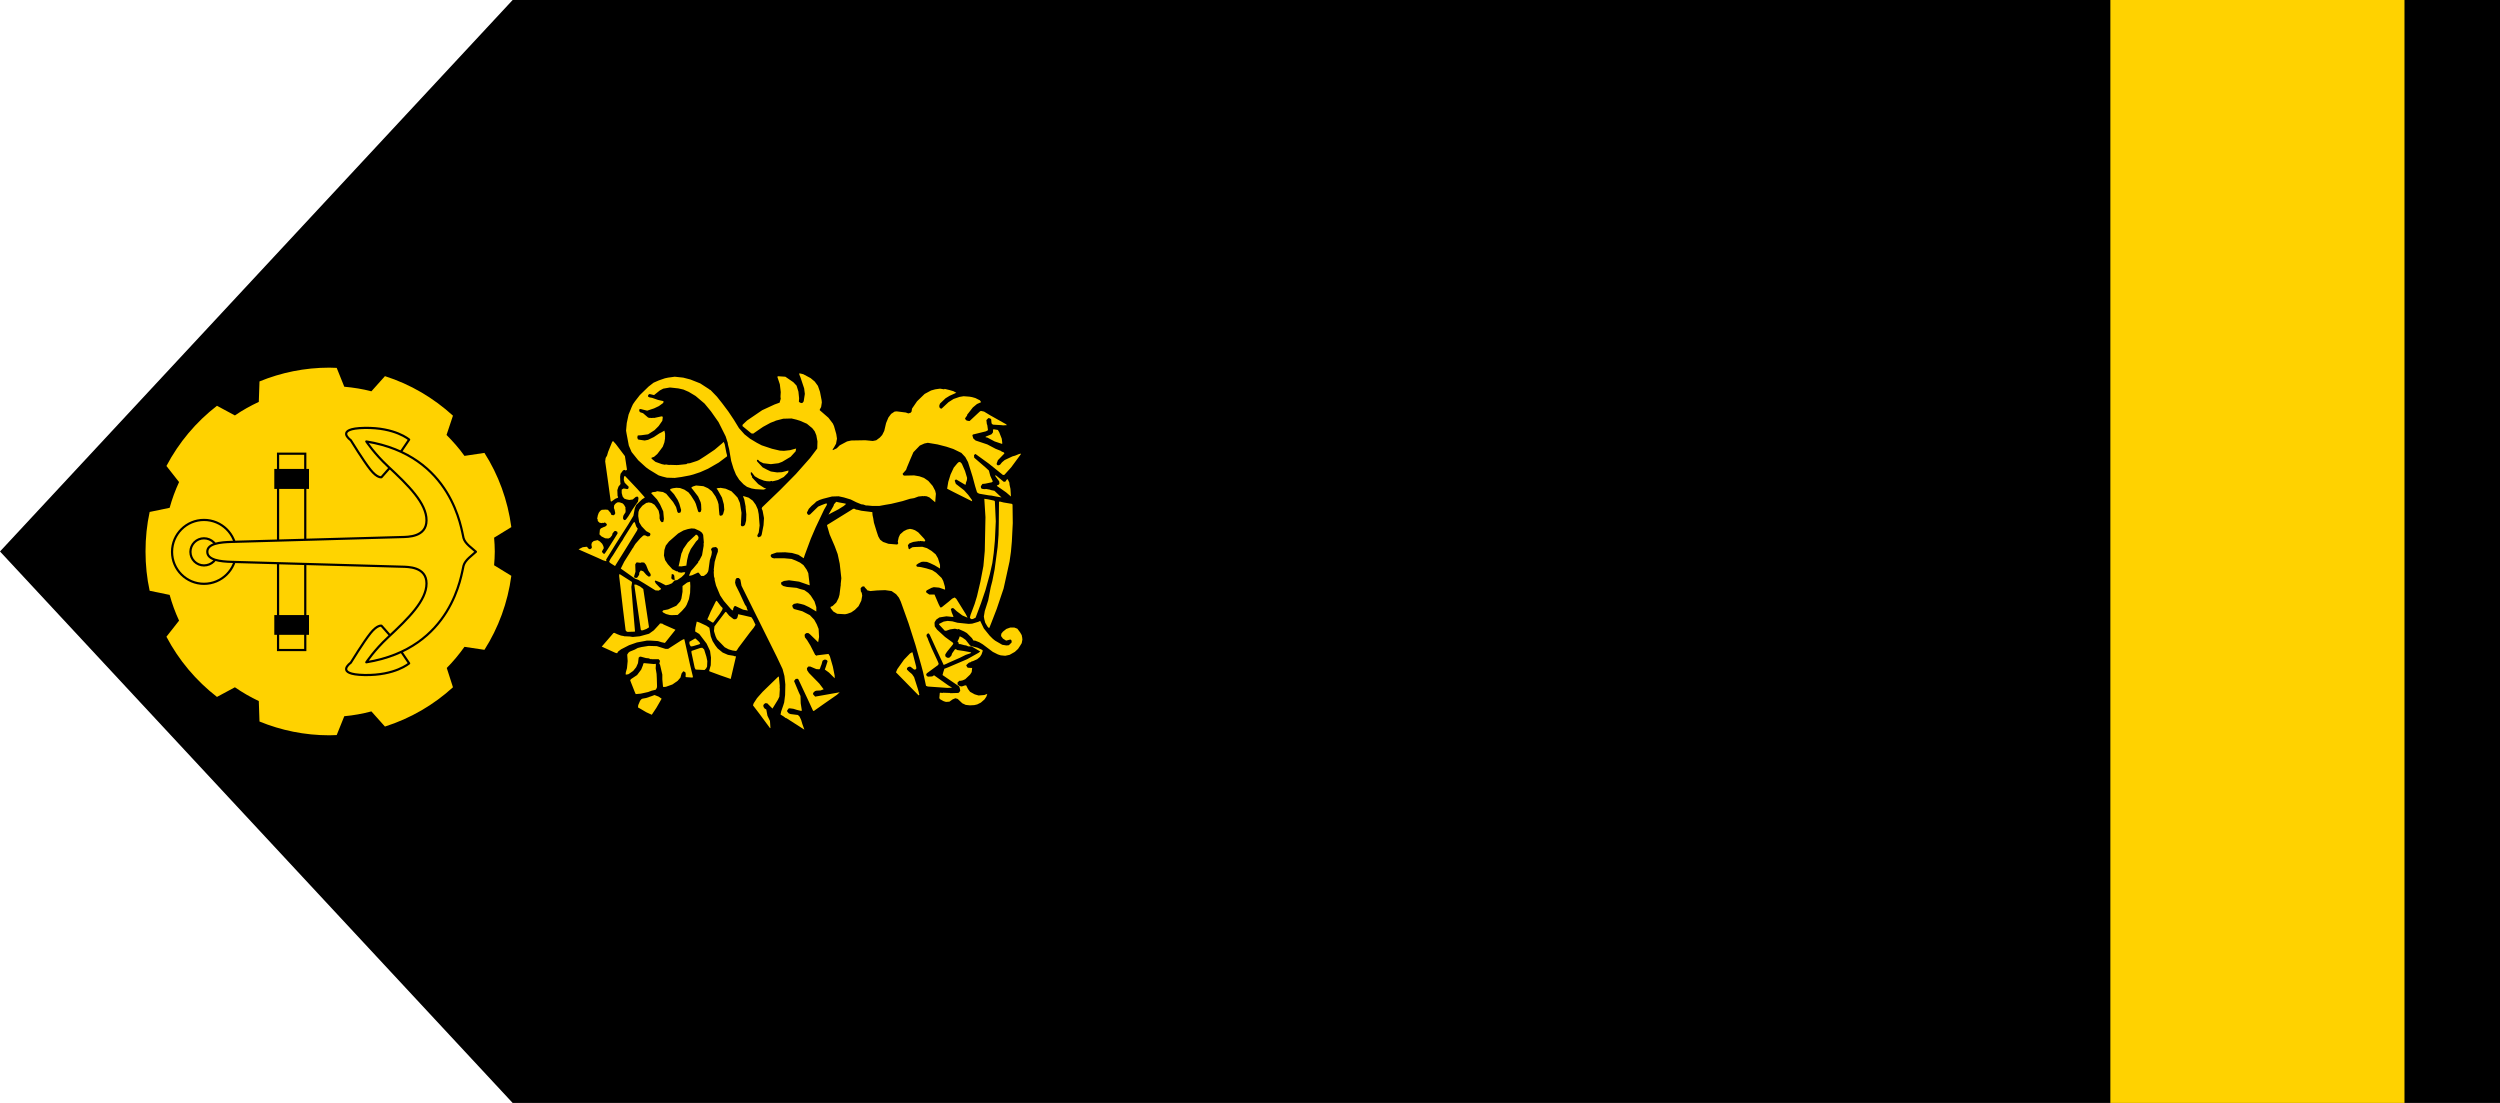
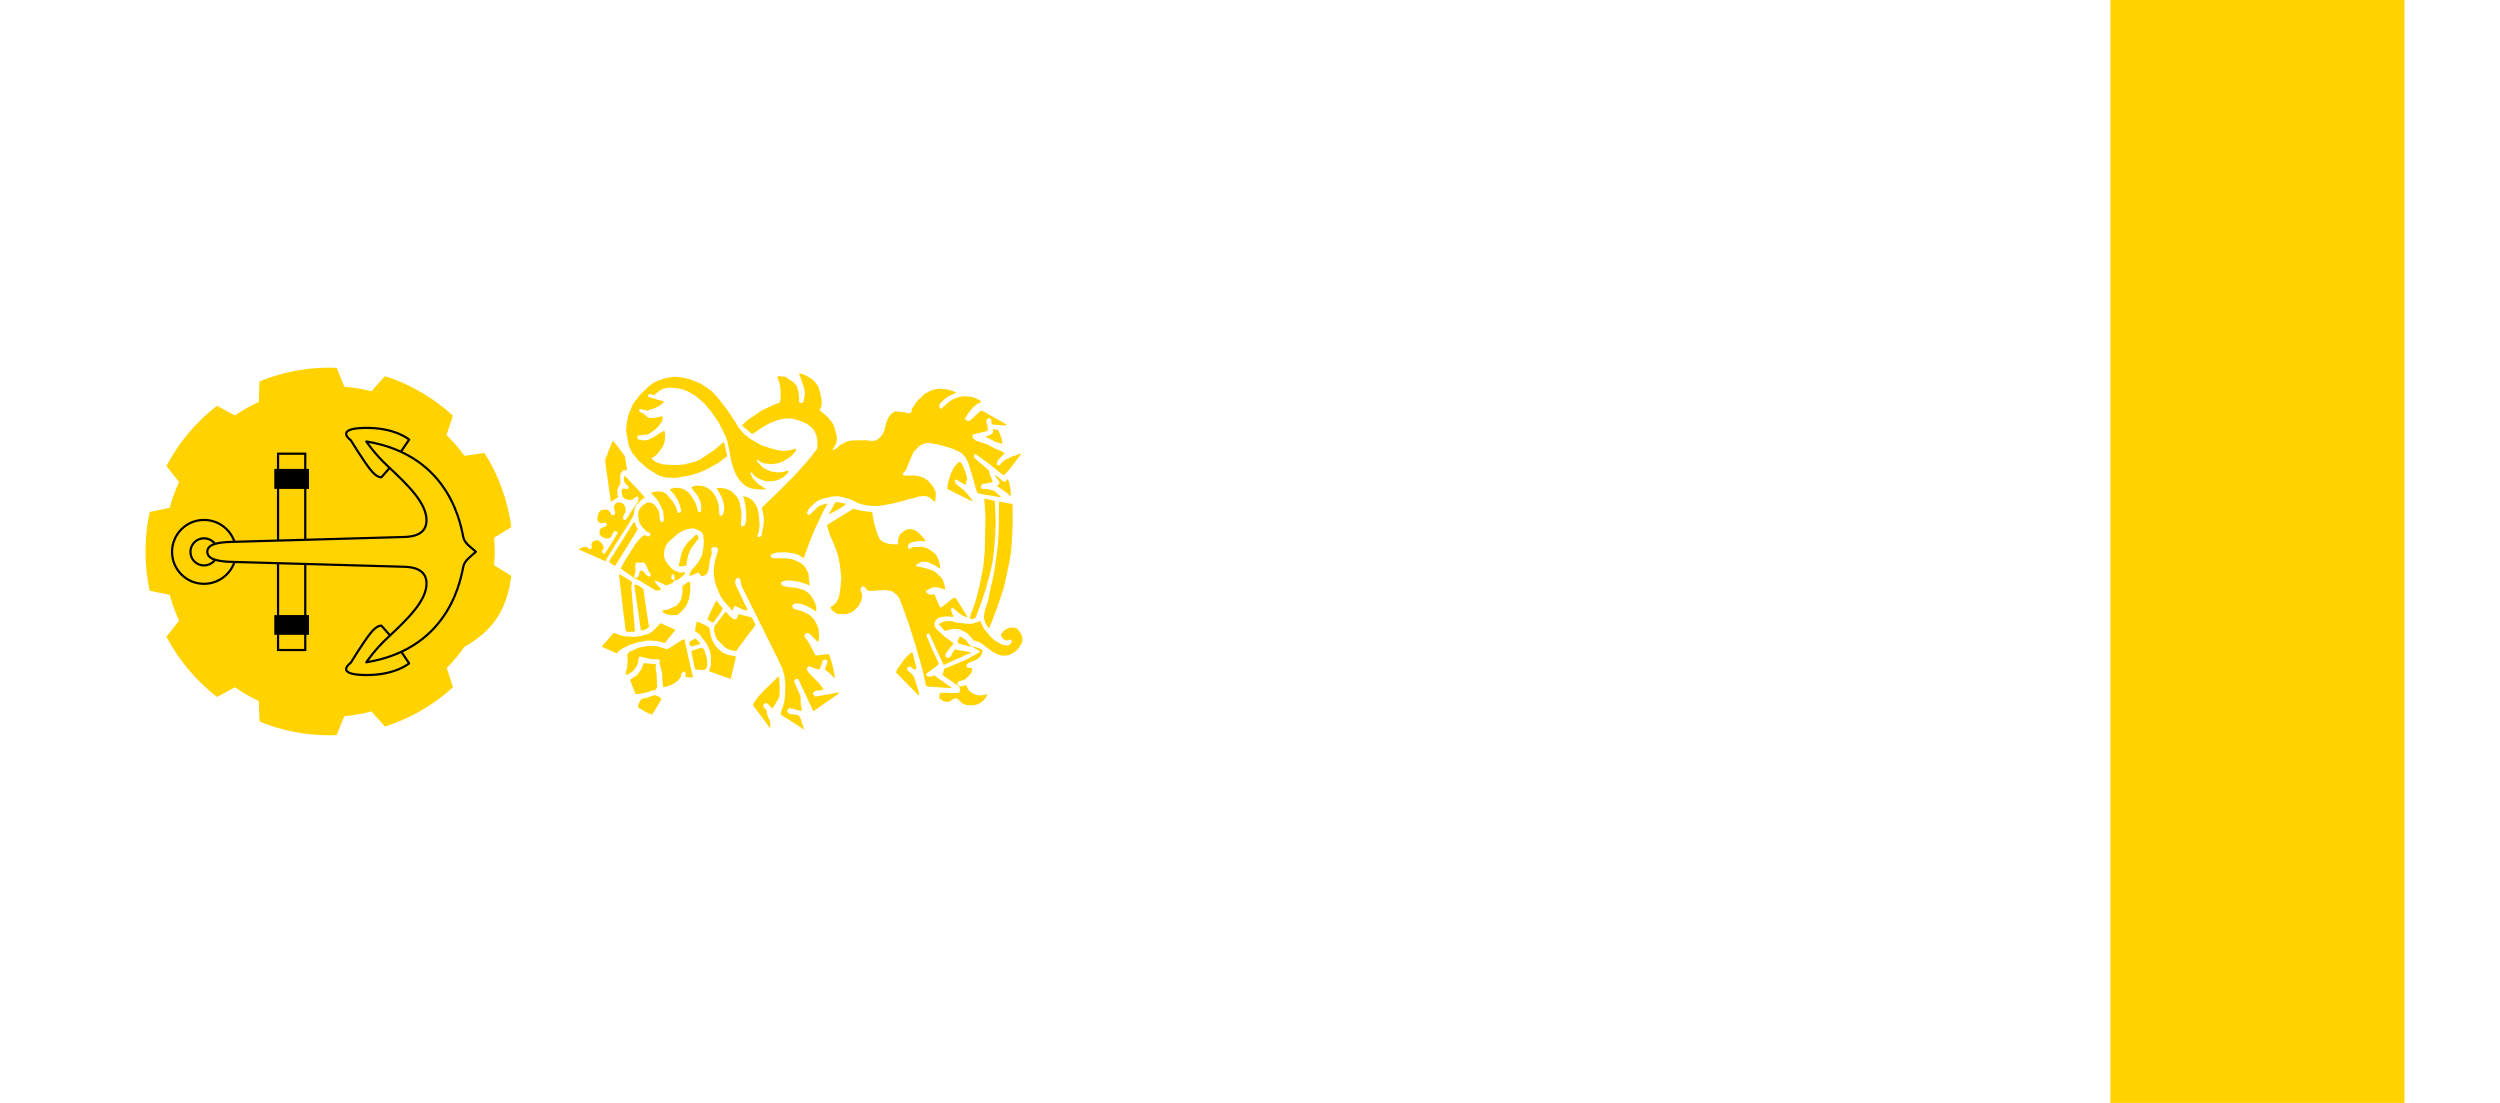
<svg xmlns="http://www.w3.org/2000/svg" xmlns:ns1="http://sodipodi.sourceforge.net/DTD/sodipodi-0.dtd" xmlns:ns2="http://www.inkscape.org/namespaces/inkscape" width="340" height="150" id="svg2" ns1:version="0.32" ns2:version="0.46" version="1.0" ns1:docname="disegno.svg" ns2:output_extension="org.inkscape.output.svg.inkscape">
  <defs id="defs4" />
  <ns1:namedview id="base" pagecolor="#ffffff" bordercolor="#666666" borderopacity="1.0" ns2:pageopacity="0.0" ns2:pageshadow="2" ns2:zoom="1.563638" ns2:cx="246.45707" ns2:cy="49.573201" ns2:document-units="px" ns2:current-layer="layer1" showgrid="false" ns2:showpageshadow="false" ns2:window-width="1440" ns2:window-height="881" ns2:window-x="-4" ns2:window-y="-4" />
  <g ns2:label="Livello 1" ns2:groupmode="layer" id="layer1" transform="translate(207.882,-347.176)">
-     <path style="fill:#000000;fill-opacity:1;stroke:none" d="M 132.118,497.176 L 132.118,347.176 L -138.162,347.176 L -207.882,422.176 L -138.162,497.176 L 132.118,497.176 z" id="polygon3" ns1:nodetypes="cccccc" />
    <rect width="40" height="150" x="79.128" y="347.176" style="fill:#ffd200" id="rect7" />
    <path style="fill:#ffd200;fill-rule:evenodd" d="M -99.172,397.94 L -99.172,398.128 L -99.016,398.502 L -98.517,400 L -98.423,400.75 L -98.579,401.748 L -98.704,401.936 L -98.86,401.998 L -99.079,401.936 L -99.235,401.811 L -99.203,401.343 L -99.297,400.437 L -99.547,399.626 L -99.984,399.158 L -101.076,398.409 L -102.044,398.346 L -102.169,398.409 L -101.825,399.439 L -101.7,400.5 L -101.732,401.03 L -101.732,401.186 L -101.7,401.405 L -101.856,401.936 L -102.543,402.185 L -104.229,402.965 L -106.288,404.37 L -106.882,404.932 L -106.913,405.119 L -105.695,406.118 L -105.446,406.149 L -104.135,405.244 L -103.105,404.682 L -102.325,404.37 L -101.357,404.12 L -100.233,404.089 L -99.578,404.245 L -99.079,404.401 L -98.142,404.807 L -97.393,405.431 L -97.081,405.837 L -96.863,406.368 L -96.706,407.21 L -96.738,408.178 L -97.705,409.458 L -99.64,411.642 L -101.763,413.796 L -104.229,416.168 L -104.291,416.355 L -104.166,416.636 L -103.979,417.635 L -104.041,418.603 L -104.291,419.882 L -104.385,420.101 L -104.728,420.257 L -104.884,420.101 L -104.884,419.976 L -104.697,419.601 L -104.572,418.634 L -104.697,417.104 L -104.822,416.449 L -105.102,415.825 L -105.508,415.263 L -106.07,414.857 L -106.788,414.639 L -106.819,414.701 L -106.663,415.107 L -106.476,416.074 L -106.476,416.23 L -106.382,417.136 L -106.413,417.978 L -106.569,418.571 L -106.757,418.727 L -106.975,418.759 L -107.1,418.665 L -107.131,418.447 L -107.1,418.353 L -107.1,418.103 L -107.038,416.917 L -107.256,415.575 L -107.568,414.857 L -107.943,414.451 L -108.411,413.983 L -109.191,413.64 L -109.909,413.515 L -110.003,413.546 L -110.221,413.546 L -110.408,413.609 L -110.408,413.671 L -110.284,413.796 L -109.691,414.857 L -109.441,415.762 L -109.379,416.511 L -109.534,417.073 L -109.659,417.26 L -109.909,417.323 L -110.034,417.229 L -110.096,416.605 L -110.159,415.762 L -110.284,415.325 L -110.565,414.701 L -111.064,413.983 L -111.594,413.577 L -112.219,413.297 L -113.218,413.203 L -113.623,413.328 L -113.842,413.453 L -113.842,413.546 L -113.654,413.765 L -112.937,414.701 L -112.593,415.481 L -112.531,415.794 L -112.5,416.511 L -112.593,416.792 L -112.812,416.855 L -112.937,416.73 L -113.249,415.7 L -113.405,415.357 L -113.904,414.576 L -114.247,414.139 L -114.809,413.765 L -115.402,413.546 L -115.902,413.515 L -116.37,413.577 L -116.682,413.671 L -116.744,413.765 L -116.744,413.827 L -116.62,413.952 L -116.214,414.389 L -115.714,415.169 L -115.496,415.669 L -115.246,416.543 L -115.309,416.823 L -115.371,416.886 L -115.59,416.948 L -115.746,416.823 L -115.933,416.137 L -116.339,415.45 L -117.275,414.327 L -117.743,414.077 L -117.837,414.077 L -118.492,413.983 L -118.773,414.077 L -118.867,414.077 L -119.117,414.108 L -119.335,414.233 L -118.524,415.107 L -118.118,415.762 L -117.681,416.73 L -117.587,417.76 L -117.681,418.166 L -117.899,418.197 L -118.086,417.978 L -118.18,417.697 L -118.18,417.229 L -118.305,416.636 L -118.524,416.293 L -118.867,415.825 L -119.273,415.575 L -119.616,415.513 L -119.71,415.513 L -119.803,415.544 L -119.99,415.575 L -120.521,415.95 L -120.927,416.449 L -121.052,416.792 L -121.083,417.354 L -120.958,418.197 L -120.615,418.759 L -119.99,419.414 L -119.46,419.695 L -119.429,419.913 L -119.553,420.101 L -119.834,420.132 L -120.084,420.007 L -120.209,419.976 L -120.396,420.007 L -120.802,420.382 L -121.457,421.131 L -121.676,421.474 L -121.77,421.661 L -121.832,421.724 L -122.3,422.473 L -122.987,423.565 L -123.455,424.502 L -122.924,424.876 L -121.52,425.875 L -121.083,426.031 L -120.303,426.499 L -118.742,427.467 L -118.305,427.498 L -117.993,427.311 L -117.993,427.217 L -118.149,427.092 L -118.711,426.499 L -118.836,426.218 L -118.742,426.125 L -118.118,426.374 L -117.337,426.78 L -116.932,426.686 L -116.495,426.499 L -116.151,426.125 L -115.777,426.062 L -115.184,425.656 L -114.778,425.251 L -114.684,425.001 L -114.903,425.001 L -115.09,425.032 L -115.215,425.063 L -115.621,425.001 L -115.714,424.876 L -115.871,424.876 L -116.432,424.595 L -117.057,423.909 L -117.431,423.347 L -117.587,422.723 L -117.525,421.973 L -117.337,421.38 L -116.9,420.819 L -115.652,419.726 L -114.934,419.32 L -114.341,419.133 L -113.842,419.04 L -113.405,419.071 L -112.718,419.383 L -112.406,419.633 L -112.25,419.913 L -112.156,420.975 L -112.187,421.037 L -112.187,421.412 L -112.406,422.691 L -112.781,423.409 L -112.905,423.534 L -112.937,423.69 L -113.592,424.47 L -113.904,424.814 L -114.185,425.469 L -113.998,425.469 L -113.748,425.407 L -112.937,425.032 L -112.812,425.126 L -112.531,425.5 L -112.156,425.5 L -111.782,425.219 L -111.594,424.939 L -111.532,424.72 L -111.345,423.347 L -111.126,422.66 L -111.064,422.254 L -111.095,422.13 L -111.189,421.849 L -110.97,421.63 L -110.502,421.568 L -110.252,421.817 L -110.252,422.192 L -110.284,422.286 L -110.44,422.723 L -110.689,423.596 L -110.814,424.658 L -110.783,424.783 L -110.814,424.97 L -110.783,425.563 L -110.689,425.875 L -110.689,426.062 L -110.502,426.811 L -109.94,428.153 L -109.441,428.902 L -108.442,430.057 L -108.192,430.213 L -108.161,429.932 L -108.036,429.651 L -107.88,429.589 L -106.819,430.089 L -106.164,430.213 L -106.288,429.995 L -106.351,429.714 L -106.569,429.402 L -107.319,427.779 L -107.818,426.78 L -107.912,426.405 L -107.849,426 L -107.693,425.781 L -107.412,425.781 L -107.194,426 L -107.038,426.843 L -102.231,436.518 L -101.451,438.172 L -101.201,439.109 L -101.076,440.263 L -101.107,441.699 L -101.232,442.698 L -101.357,443.104 L -101.638,443.915 L -101.732,444.352 L -101.326,444.602 L -101.045,444.82 L -100.92,444.852 L -98.486,446.412 L -98.766,445.632 L -98.923,445.101 L -99.141,444.633 L -99.36,444.415 L -100.358,444.29 L -100.608,444.196 L -100.826,443.946 L -100.826,443.79 L -100.608,443.509 L -100.452,443.509 L -99.984,443.572 L -99.484,443.728 L -98.954,443.853 L -98.829,443.822 L -98.985,442.823 L -99.016,441.824 L -99.235,441.356 L -99.89,439.795 L -99.672,439.514 L -99.422,439.483 L -99.297,439.577 L -98.08,442.167 L -97.3,443.853 L -97.175,443.853 L -95.895,442.948 L -94.053,441.668 L -93.679,441.325 L -97.019,441.918 L -97.3,441.606 L -97.3,441.418 L -97.05,441.169 L -96.863,441.106 L -96.27,441.075 L -95.864,440.919 L -96.457,440.139 L -97.861,438.703 L -98.111,438.328 L -98.142,438.047 L -97.955,437.829 L -97.861,437.829 L -97.674,437.829 L -96.863,438.172 L -96.457,438.203 L -96.363,438.11 L -96.27,437.829 L -96.145,437.517 L -96.02,437.049 L -95.801,436.893 L -95.552,436.893 L -95.396,436.986 L -95.333,437.111 L -95.552,437.798 L -95.708,438.235 L -95.146,438.641 L -94.366,439.421 L -94.366,439.077 L -94.615,437.829 L -95.021,436.424 L -95.208,436.112 L -96.738,436.3 L -96.8,436.362 L -97.019,436.237 L -97.674,434.957 L -98.111,434.24 L -98.423,433.834 L -98.423,433.74 L -98.454,433.615 L -98.423,433.428 L -98.205,433.272 L -97.955,433.272 L -97.737,433.428 L -96.613,434.521 L -96.488,433.803 L -96.55,432.71 L -96.8,432.086 L -97.143,431.462 L -97.737,430.838 L -98.766,430.307 L -99.921,429.995 L -100.077,429.776 L -100.14,429.527 L -99.921,429.308 L -99.453,429.215 L -98.985,429.308 L -98.517,429.433 L -97.861,429.745 L -96.863,430.338 L -96.863,429.745 L -97.112,428.965 L -97.612,428.185 L -97.955,427.81 L -98.486,427.436 L -99.079,427.279 L -99.547,427.123 L -100.858,426.999 L -101.357,426.874 L -101.607,426.686 L -101.669,426.437 L -101.576,426.343 L -101.263,426.187 L -100.577,426.093 L -99.203,426.281 L -97.768,426.78 L -97.768,426.686 L -97.893,425.656 L -97.955,425.126 L -98.173,424.658 L -98.61,424.033 L -99.079,423.69 L -99.672,423.409 L -100.233,423.191 L -101.263,423.097 L -102.512,423.097 L -102.574,423.128 L -102.886,423.035 L -103.042,422.879 L -103.074,422.691 L -102.98,422.566 L -102.262,422.317 L -101.107,422.286 L -100.171,422.379 L -99.297,422.629 L -98.579,423.097 L -98.423,422.629 L -97.612,420.444 L -96.956,418.915 L -95.801,416.48 L -95.458,415.887 L -95.396,415.669 L -95.614,415.669 L -96.113,415.856 L -96.613,416.074 L -97.737,417.167 L -97.955,417.198 L -98.08,417.073 L -98.142,416.886 L -97.893,416.387 L -97.518,415.981 L -97.112,415.637 L -96.863,415.388 L -96.426,415.169 L -95.957,415.013 L -94.74,414.701 L -93.835,414.67 L -93.117,414.826 L -92.181,415.107 L -91.432,415.481 L -90.745,415.762 L -90.464,415.794 L -90.121,415.918 L -89.934,415.918 L -89.278,415.981 L -88.279,415.981 L -87.437,415.825 L -86.688,415.7 L -85.127,415.325 L -84.128,415.013 L -83.566,414.92 L -82.973,414.701 L -82.349,414.639 L -82.287,414.67 L -82.193,414.639 L -81.85,414.67 L -81.475,414.826 L -80.695,415.481 L -80.601,414.327 L -80.695,413.921 L -81.038,413.265 L -81.631,412.579 L -82.224,412.173 L -82.848,411.954 L -83.566,411.83 L -84.94,411.861 L -85.065,411.767 L -85.127,411.611 L -84.659,411.081 L -84.534,410.737 L -84.066,409.614 L -83.66,408.677 L -82.786,407.772 L -82.162,407.491 L -81.694,407.398 L -80.383,407.616 L -79.166,407.928 L -78.229,408.24 L -77.137,408.771 L -76.606,409.333 L -76.232,410.019 L -75.607,412.017 L -75.264,413.297 L -75.014,414.108 L -74.89,414.233 L -74.671,414.327 L -73.391,414.545 L -73.048,414.576 L -72.424,414.701 L -71.675,414.826 L -72.049,414.483 L -72.642,413.921 L -73.11,413.827 L -73.267,413.765 L -73.797,413.671 L -73.922,413.702 L -74.265,413.671 L -74.453,413.577 L -74.484,413.39 L -74.484,413.297 L -74.265,412.984 L -74.172,412.984 L -73.891,412.953 L -72.986,412.766 L -72.861,412.641 L -73.204,411.892 L -73.391,411.174 L -73.828,410.768 L -75.389,409.426 L -75.42,409.083 L -75.264,408.927 L -75.202,408.927 L -73.391,410.238 L -71.487,411.767 L -71.331,411.767 L -71.269,411.736 L -70.364,410.737 L -69.053,408.958 L -69.053,408.864 L -69.303,408.927 L -69.833,409.145 L -70.177,409.239 L -71.238,409.738 L -71.612,410.051 L -71.862,410.363 L -72.049,410.456 L -72.205,410.456 L -72.33,410.331 L -72.33,410.207 L -72.174,409.77 L -71.3,408.864 L -71.3,408.771 L -71.456,408.646 L -71.644,408.615 L -71.706,408.521 L -72.486,408.209 L -73.61,407.616 L -75.202,407.085 L -75.514,406.805 L -75.639,406.399 L -75.576,406.274 L -73.797,405.837 L -73.516,405.681 L -73.61,404.994 L -73.672,404.838 L -73.735,404.308 L -73.454,404.027 L -73.204,404.089 L -73.079,404.214 L -73.048,404.62 L -72.986,404.838 L -72.798,404.932 L -71.706,404.994 L -71.456,405.025 L -70.926,404.994 L -71.113,404.838 L -71.394,404.682 L -73.173,403.683 L -74.047,403.153 L -74.484,403.059 L -74.64,403.153 L -76.013,404.432 L -76.107,404.432 L -76.419,404.37 L -76.637,404.152 L -76.606,404.027 L -76.356,403.683 L -76.356,403.59 L -75.576,402.591 L -75.014,402.123 L -74.453,401.873 L -74.609,401.623 L -75.233,401.311 L -75.67,401.186 L -76.013,401.124 L -76.825,401.062 L -77.387,401.155 L -78.198,401.436 L -78.885,401.873 L -79.821,402.747 L -79.946,402.747 L -80.133,402.56 L -80.133,402.31 L -80.039,402.06 L -79.29,401.343 L -78.729,400.999 L -77.823,400.593 L -78.229,400.375 L -78.76,400.219 L -79.415,400.063 L -79.478,400.125 L -80.039,400.032 L -80.695,400.125 L -81.257,400.281 L -82.131,400.75 L -83.161,401.748 L -83.847,402.747 L -83.91,403.153 L -84.035,403.309 L -84.347,403.403 L -84.69,403.278 L -85.938,403.122 L -86.219,403.153 L -86.688,403.465 L -87.062,403.964 L -87.374,404.713 L -87.624,405.775 L -87.905,406.336 L -88.217,406.68 L -88.716,407.054 L -89.185,407.148 L -90.152,407.054 L -90.464,407.054 L -92.118,407.085 L -92.68,407.21 L -93.679,407.741 L -94.085,408.147 L -94.615,408.396 L -94.646,408.303 L -94.459,408.022 L -94.178,407.522 L -94.053,406.836 L -94.147,406.212 L -94.459,405.119 L -94.615,404.776 L -95.208,403.996 L -96.394,402.965 L -96.394,402.872 L -96.207,402.529 L -96.113,401.904 L -96.145,401.592 L -96.363,400.469 L -96.644,399.657 L -97.081,399.064 L -97.643,398.596 L -98.642,398.065 L -99.172,397.94 z M -116.12,398.409 L -116.557,398.471 L -117.025,398.533 L -117.462,398.627 L -118.274,398.908 L -118.992,399.22 L -119.678,399.751 L -120.864,400.906 L -121.52,401.748 L -121.801,402.154 L -121.988,402.56 L -122.394,403.559 L -122.643,404.713 L -122.737,405.743 L -122.675,406.118 L -122.363,407.772 L -121.988,408.646 L -121.083,409.77 L -120.022,410.737 L -119.585,411.049 L -118.305,411.83 L -117.806,411.986 L -117.181,412.142 L -116.12,412.173 L -115.215,412.048 L -114.06,411.83 L -113.592,411.705 L -112.656,411.393 L -111.594,410.924 L -110.128,410.082 L -109.004,409.239 L -109.004,409.083 L -109.098,408.74 L -109.316,407.616 L -109.441,407.304 L -109.503,407.304 L -109.659,407.46 L -110.689,408.334 L -111.938,409.177 L -112.812,409.738 L -113.093,409.863 L -114.06,410.175 L -114.404,410.207 L -114.528,410.3 L -115.746,410.425 L -115.777,410.394 L -115.808,410.425 L -116.838,410.394 L -116.869,410.425 L -116.932,410.394 L -117.025,410.394 L -117.369,410.331 L -117.4,410.394 L -117.868,410.3 L -118.742,409.988 L -119.273,409.551 L -119.273,409.426 L -118.929,409.302 L -118.492,408.927 L -118.086,408.396 L -117.743,407.928 L -117.525,407.335 L -117.431,406.773 L -117.462,406.742 L -117.431,406.68 L -117.431,406.149 L -117.525,405.743 L -117.899,405.962 L -118.211,406.118 L -118.96,406.617 L -119.741,406.992 L -120.209,407.085 L -121.052,406.961 L -121.145,406.898 L -121.208,406.649 L -121.145,406.399 L -120.677,406.368 L -119.741,406.243 L -118.867,405.681 L -118.305,405.119 L -117.806,404.401 L -117.743,403.933 L -117.806,403.808 L -117.93,403.808 L -118.086,403.839 L -118.96,404.027 L -118.992,403.996 L -119.273,404.027 L -119.429,403.996 L -119.46,404.027 L -119.741,403.964 L -120.427,403.371 L -120.802,403.246 L -120.927,403.122 L -120.958,402.903 L -120.864,402.809 L -120.708,402.809 L -120.615,402.841 L -119.866,403.028 L -118.929,402.716 L -118.274,402.404 L -117.712,401.998 L -117.618,401.811 L -117.712,401.717 L -118.399,401.561 L -119.21,401.28 L -119.553,401.218 L -119.741,401.124 L -119.741,400.937 L -119.616,400.781 L -119.46,400.781 L -118.929,400.906 L -118.149,400.281 L -117.681,400.032 L -116.776,399.876 L -116.464,399.907 L -115.621,400 L -114.934,400.156 L -114.216,400.469 L -113.28,401.03 L -112.063,402.06 L -111.189,403.122 L -110.159,404.589 L -109.191,406.524 L -108.91,407.398 L -108.879,407.647 L -108.723,408.24 L -108.442,409.863 L -108.13,410.893 L -107.787,411.736 L -107.35,412.423 L -106.757,413.047 L -106.288,413.39 L -105.664,413.609 L -105.134,413.702 L -104.041,413.765 L -103.667,413.64 L -103.979,413.515 L -104.759,413.016 L -105.602,412.111 L -105.602,411.986 L -105.758,411.705 L -105.789,411.455 L -105.664,411.393 L -105.227,411.954 L -104.634,412.298 L -103.979,412.548 L -103.479,412.641 L -103.448,412.579 L -103.386,412.641 L -103.23,412.641 L -102.886,412.579 L -102.886,412.641 L -102.574,412.579 L -102.075,412.454 L -101.295,412.048 L -100.702,411.455 L -100.639,411.174 L -100.67,411.174 L -101.544,411.393 L -102.2,411.424 L -103.042,411.299 L -103.573,411.049 L -104.166,410.737 L -104.915,409.926 L -104.946,409.77 L -104.884,409.707 L -104.79,409.707 L -104.572,409.926 L -104.072,410.175 L -103.042,410.3 L -102.012,410.175 L -101.513,409.988 L -100.358,409.302 L -99.672,408.552 L -99.609,408.178 L -99.859,408.24 L -100.421,408.396 L -101.263,408.49 L -101.825,408.459 L -102.886,408.209 L -104.291,407.741 L -104.946,407.398 L -105.883,406.836 L -106.632,406.243 L -107.381,405.4 L -108.068,404.276 L -108.817,403.153 L -109.659,402.029 L -110.377,401.124 L -111.251,400.219 L -111.407,400.156 L -111.407,400.125 L -112.656,399.314 L -113.998,398.783 L -114.965,398.533 L -116.12,398.409 z M -72.736,405.556 L -72.83,405.618 L -72.861,405.65 L -72.83,405.681 L -72.83,405.837 L -72.861,406.024 L -73.048,406.243 L -73.828,406.555 L -73.828,406.649 L -73.61,406.68 L -72.611,407.21 L -71.581,407.554 L -71.581,407.335 L -71.644,406.836 L -71.987,405.962 L -72.174,405.65 L -72.736,405.556 z M -124.516,407.148 L -124.641,407.304 L -125.172,408.615 L -125.328,409.145 L -125.515,409.458 L -125.577,409.926 L -125.172,412.797 L -124.828,415.325 L -124.766,415.388 L -124.735,415.388 L -124.204,415.013 L -123.829,414.857 L -123.829,414.701 L -123.892,414.67 L -123.923,413.827 L -123.767,413.359 L -123.517,413.047 L -123.486,412.86 L -123.517,412.828 L -123.549,412.017 L -123.486,411.611 L -123.143,411.143 L -122.924,411.081 L -122.768,411.174 L -122.612,411.049 L -122.893,409.208 L -124.142,407.554 L -124.516,407.148 z M -77.324,409.988 L -77.543,410.051 L -77.699,410.207 L -78.167,410.768 L -78.604,411.705 L -78.916,412.704 L -79.072,413.64 L -78.167,414.108 L -75.67,415.357 L -75.701,415.169 L -76.2,414.483 L -76.762,413.858 L -77.886,412.984 L -78.042,412.548 L -77.948,412.423 L -77.823,412.391 L -76.606,413.109 L -76.544,413.047 L -76.513,412.828 L -76.388,412.485 L -76.356,412.173 L -76.637,411.237 L -77.074,410.238 L -77.324,409.988 z M -72.549,411.83 L -72.549,411.892 L -71.987,412.641 L -71.956,412.953 L -72.08,413.109 L -72.299,413.203 L -72.299,413.265 L -71.05,414.139 L -70.395,414.701 L -70.395,414.67 L -70.457,413.671 L -70.582,413.109 L -70.614,412.797 L -70.832,412.36 L -70.894,412.36 L -70.988,412.423 L -71.144,412.672 L -71.363,412.704 L -72.393,411.861 L -72.549,411.83 z M -122.893,411.892 L -123.018,412.017 L -123.049,412.454 L -122.924,412.828 L -122.737,413.016 L -122.394,413.359 L -122.394,413.546 L -122.487,413.671 L -122.643,413.702 L -122.675,413.671 L -123.08,413.609 L -123.33,413.765 L -123.33,414.233 L -123.205,414.701 L -122.987,414.982 L -122.737,415.076 L -122.612,415.107 L -122.3,415.169 L -121.832,415.107 L -121.426,414.763 L -121.208,414.701 L -121.083,414.795 L -121.052,414.982 L -121.114,415.388 L -121.489,415.918 L -121.894,416.511 L -122.425,417.385 L -122.768,417.853 L -122.987,417.916 L -123.049,417.853 L -123.143,417.729 L -123.143,417.479 L -123.08,417.26 L -122.799,416.823 L -122.831,416.792 L -122.799,416.761 L -122.799,416.605 L -122.831,416.262 L -122.799,416.23 L -122.893,416.043 L -123.018,415.825 L -123.205,415.637 L -123.642,415.481 L -123.673,415.513 L -123.736,415.481 L -123.954,415.513 L -124.204,415.7 L -124.36,415.918 L -124.391,416.262 L -124.298,416.511 L -124.204,416.98 L -124.329,417.198 L -124.485,417.26 L -124.766,417.167 L -124.828,416.948 L -125.203,416.511 L -125.515,416.48 L -126.045,416.511 L -126.264,416.667 L -126.451,416.917 L -126.576,417.26 L -126.67,417.729 L -126.607,417.76 L -126.607,417.853 L -126.576,418.041 L -126.358,418.259 L -126.045,418.322 L -125.952,418.259 L -125.889,418.322 L -125.609,418.228 L -125.359,418.447 L -125.359,418.603 L -125.577,418.79 L -125.765,418.852 L -126.17,419.04 L -126.264,419.196 L -126.295,419.196 L -126.358,419.851 L -126.077,420.132 L -125.577,420.382 L -125.14,420.413 L -124.891,420.288 L -124.641,419.976 L -124.579,419.726 L -124.329,419.414 L -124.142,419.383 L -123.923,419.508 L -123.892,419.726 L -124.454,420.631 L -125.203,421.817 L -125.64,422.473 L -125.765,422.504 L -125.983,422.286 L -126.014,422.161 L -125.765,421.724 L -125.827,421.443 L -125.983,421.131 L -126.295,420.819 L -126.607,420.631 L -127.138,420.756 L -127.388,420.975 L -127.45,421.256 L -127.388,421.599 L -127.419,421.724 L -127.637,421.88 L -127.7,421.849 L -127.762,421.849 L -127.918,421.724 L -128.043,421.537 L -128.137,421.537 L -128.636,421.599 L -129.198,421.88 L -128.948,422.005 L -126.607,423.035 L -125.858,423.378 L -125.452,423.503 L -125.421,423.472 L -125.421,423.409 L -125.452,423.284 L -124.142,421.162 L -122.425,418.478 L -121.738,417.323 L -121.551,416.324 L -121.364,415.856 L -120.552,415.076 L -120.209,414.857 L -120.209,414.795 L -121.208,413.671 L -122.893,411.892 z M -74.016,415.013 L -73.86,417.51 L -73.953,422.098 L -74.14,424.158 L -74.546,426.281 L -75.014,428.278 L -75.327,429.308 L -75.888,430.806 L -75.982,431.181 L -75.826,431.368 L -75.607,431.368 L -75.202,431.181 L -74.453,429.183 L -73.86,427.436 L -73.267,425.282 L -72.923,423.752 L -72.736,422.379 L -72.58,420.725 L -72.455,418.072 L -72.58,415.357 L -72.674,415.263 L -73.547,415.076 L -74.016,415.013 z M -71.893,415.388 L -72.018,415.419 L -72.049,418.415 L -72.08,419.913 L -72.205,421.568 L -72.611,424.595 L -72.923,426.187 L -73.142,427.03 L -73.485,428.809 L -73.953,430.276 L -74.078,431.025 L -74.016,431.399 L -73.891,431.868 L -73.579,432.398 L -73.391,432.585 L -73.329,432.554 L -73.079,431.93 L -72.33,429.995 L -71.394,427.217 L -71.019,425.532 L -70.582,423.534 L -70.395,422.223 L -70.27,420.819 L -70.145,418.322 L -70.177,415.794 L -70.27,415.7 L -71.019,415.575 L -71.394,415.513 L -71.893,415.388 z M -94.147,415.419 L -94.241,415.513 L -94.459,415.762 L -94.522,415.981 L -95.208,417.167 L -94.771,416.917 L -93.866,416.449 L -93.117,415.981 L -92.805,415.7 L -93.055,415.637 L -93.741,415.513 L -94.147,415.419 z M -91.713,416.355 L -91.869,416.387 L -95.396,418.571 L -95.396,418.665 L -95.052,419.851 L -94.366,421.443 L -93.96,422.535 L -93.679,423.846 L -93.46,425.812 L -93.554,426.686 L -93.523,426.686 L -93.554,426.749 L -93.523,426.78 L -93.554,426.811 L -93.71,428.06 L -93.835,428.497 L -94.147,429.121 L -94.646,429.589 L -94.927,429.714 L -94.927,429.808 L -94.896,429.901 L -94.553,430.338 L -94.022,430.65 L -92.961,430.713 L -92.649,430.65 L -92.118,430.463 L -91.619,430.12 L -91.12,429.62 L -90.745,428.871 L -90.62,428.185 L -90.683,427.81 L -90.807,427.592 L -90.839,427.186 L -90.683,426.999 L -90.495,426.905 L -90.464,426.936 L -90.339,426.936 L -90.246,427.092 L -90.152,427.186 L -89.871,427.498 L -89.746,427.498 L -89.528,427.56 L -88.498,427.467 L -88.467,427.498 L -88.435,427.467 L -87.499,427.436 L -86.625,427.56 L -86.001,427.997 L -85.626,428.465 L -85.377,428.996 L -84.315,431.961 L -83.379,434.895 L -82.599,437.642 L -82.349,438.578 L -81.943,440.451 L -81.694,440.544 L -79.009,440.732 L -78.385,440.7 L -78.448,440.669 L -78.916,440.388 L -80.851,439.015 L -81.101,439.171 L -81.694,439.202 L -81.912,439.015 L -81.912,438.859 L -81.819,438.734 L -80.289,437.61 L -80.227,437.423 L -80.352,437.111 L -81.163,435.363 L -81.631,434.24 L -81.725,433.959 L -81.85,433.74 L -81.881,433.522 L -81.85,433.491 L -81.756,433.366 L -81.6,433.303 L -81.444,433.491 L -80.476,435.613 L -79.54,437.61 L -79.166,437.454 L -78.916,437.33 L -77.355,436.643 L -76.544,436.237 L -75.888,436.019 L -75.795,435.894 L -75.826,435.894 L -76.825,435.707 L -77.699,435.582 L -77.886,435.457 L -78.011,435.488 L -78.385,436.019 L -78.51,436.362 L -78.76,436.612 L -78.916,436.643 L -79.103,436.612 L -79.322,436.424 L -79.322,436.175 L -79.103,435.831 L -78.323,434.864 L -78.229,434.708 L -78.323,434.552 L -79.353,433.803 L -80.445,432.804 L -80.757,432.367 L -80.789,431.868 L -80.726,431.711 L -80.539,431.431 L -80.133,431.15 L -79.759,431.087 L -79.166,430.994 L -78.229,431.087 L -78.229,430.994 L -78.448,430.463 L -78.573,429.995 L -78.51,429.964 L -78.385,429.87 L -78.198,429.901 L -77.761,430.307 L -77.012,430.869 L -76.294,431.181 L -76.544,430.682 L -77.823,428.622 L -78.042,428.434 L -78.385,428.59 L -78.853,428.996 L -79.79,429.745 L -79.946,429.808 L -80.039,429.714 L -80.227,429.339 L -80.789,428.029 L -81.506,428.029 L -81.881,427.779 L -81.943,427.623 L -81.85,427.467 L -81.194,427.123 L -80.882,427.03 L -80.164,427.092 L -79.353,427.373 L -79.353,427.217 L -79.384,426.936 L -79.602,426.187 L -79.821,425.781 L -80.57,425.063 L -81.101,424.72 L -81.912,424.47 L -82.755,424.283 L -83.129,424.252 L -83.254,424.158 L -83.254,424.002 L -83.005,423.815 L -82.568,423.596 L -82.318,423.565 L -81.819,423.596 L -81.413,423.752 L -80.757,424.065 L -80.039,424.502 L -80.039,424.002 L -80.32,423.097 L -80.633,422.566 L -81.194,422.098 L -81.819,421.724 L -82.443,421.537 L -83.442,421.568 L -83.785,421.599 L -84.003,421.724 L -84.222,421.88 L -84.315,421.786 L -84.409,421.318 L -84.191,421.068 L -83.691,420.881 L -82.848,420.756 L -82.817,420.819 L -82.755,420.756 L -82.599,420.756 L -82.568,420.819 L -82.536,420.756 L -82.162,420.819 L -82.037,420.725 L -82.162,420.475 L -83.005,419.57 L -83.442,419.289 L -83.785,419.164 L -84.128,419.102 L -84.534,419.196 L -84.971,419.414 L -85.47,419.851 L -85.658,420.257 L -85.782,420.819 L -85.72,421.068 L -85.845,421.224 L -85.97,421.224 L -87.062,421.131 L -87.499,420.975 L -87.78,420.881 L -88.186,420.569 L -88.435,420.132 L -88.654,419.477 L -89.028,418.259 L -89.122,417.666 L -89.216,417.229 L -89.247,416.823 L -89.746,416.761 L -90.745,416.636 L -91.244,416.511 L -91.463,416.48 L -91.713,416.355 z M -121.613,418.197 L -121.738,418.259 L -123.018,420.288 L -123.205,420.631 L -123.424,420.943 L -124.516,422.691 L -124.735,423.003 L -124.891,423.253 L -125.047,423.596 L -124.828,423.784 L -124.235,424.158 L -124.142,424.002 L -122.799,421.849 L -121.239,419.32 L -121.145,419.04 L -121.208,419.008 L -121.364,418.759 L -121.457,418.478 L -121.551,418.197 L -121.613,418.197 z M -113.28,419.913 L -113.311,419.976 L -113.623,420.257 L -114.341,420.943 L -114.965,421.849 L -115.059,422.13 L -115.215,422.473 L -115.402,423.347 L -115.59,424.19 L -115.527,424.221 L -115.496,424.19 L -115.34,424.19 L -115.309,424.221 L -114.528,424.096 L -114.528,424.002 L -114.435,423.347 L -114.247,422.566 L -113.935,421.849 L -113.218,420.819 L -112.937,420.538 L -112.874,420.288 L -112.937,420.101 L -113.093,419.913 L -113.28,419.913 z M -121.27,423.659 L -120.771,423.721 L -120.615,423.659 L -120.271,423.69 L -120.022,424.002 L -119.71,424.783 L -119.397,425.251 L -119.397,425.469 L -119.46,425.563 L -119.678,425.594 L -119.99,425.344 L -120.396,424.876 L -120.739,424.751 L -120.927,425.032 L -120.958,425.251 L -120.958,425.344 L -121.083,425.532 L -121.208,425.719 L -121.364,425.781 L -121.613,425.719 L -121.645,425.563 L -121.457,424.939 L -121.489,423.94 L -121.364,423.721 L -121.27,423.659 z M -123.611,425.251 L -123.673,425.344 L -123.673,425.563 L -123.143,430.12 L -122.799,432.898 L -122.675,433.054 L -122.519,433.116 L -121.832,433.085 L -121.801,433.116 L -121.77,433.085 L -121.613,433.085 L -121.52,433.054 L -121.801,429.808 L -122.019,426.999 L -121.926,426.405 L -121.988,426.281 L -123.611,425.251 z M -116.526,425.251 L -116.307,425.282 L -116.183,425.469 L -116.151,425.781 L -116.12,426 L -116.183,426.062 L -116.464,425.969 L -116.588,425.812 L -116.526,425.282 L -116.526,425.251 z M -114.029,426.281 L -114.435,426.405 L -115.059,426.874 L -115.059,427.654 L -115.215,428.59 L -115.371,428.965 L -115.902,429.558 L -117.025,430.057 L -117.681,430.182 L -117.806,430.338 L -117.712,430.463 L -117.306,430.682 L -116.713,430.838 L -116.682,430.806 L -116.62,430.838 L -116.557,430.838 L -115.714,430.806 L -115.153,430.276 L -114.684,429.745 L -114.497,429.433 L -114.185,428.653 L -114.029,427.81 L -113.998,426.874 L -114.029,426.281 z M -121.613,426.686 L -121.613,426.749 L -121.551,427.186 L -120.739,432.804 L -120.677,432.898 L -120.459,432.898 L -119.959,432.71 L -119.616,432.492 L -120.396,427.279 L -120.833,426.936 L -121.364,426.686 L -121.613,426.686 z M -110.408,428.871 L -110.533,428.965 L -111.22,430.338 L -111.501,430.994 L -111.688,431.399 L -111.001,431.836 L -110.877,431.836 L -110.845,431.805 L -110.034,430.713 L -109.659,430.12 L -109.597,429.87 L -109.847,429.62 L -110.408,428.871 z M -109.191,430.401 L -109.254,430.432 L -110.721,432.367 L -110.783,432.991 L -110.721,433.21 L -110.565,433.709 L -110.377,434.115 L -109.316,435.207 L -108.785,435.488 L -108.255,435.644 L -107.787,435.707 L -107.662,435.613 L -107.475,435.301 L -105.883,433.178 L -105.383,432.554 L -105.134,432.148 L -105.477,431.431 L -105.695,431.118 L -106.757,430.869 L -107.475,430.713 L -107.506,430.744 L -107.506,430.838 L -107.599,431.181 L -107.755,431.368 L -108.005,431.399 L -108.13,431.368 L -108.723,430.9 L -109.129,430.401 L -109.191,430.401 z M -79.009,431.618 L -79.54,431.711 L -80.164,432.024 L -80.164,432.117 L -79.384,432.96 L -79.197,432.96 L -78.666,432.773 L -78.011,432.679 L -77.605,432.773 L -77.543,432.71 L -76.762,433.054 L -76.388,433.272 L -75.701,433.959 L -75.483,434.302 L -75.264,434.302 L -74.702,434.521 L -74.234,434.801 L -72.861,435.831 L -72.174,436.175 L -71.8,436.3 L -71.175,436.362 L -70.582,436.237 L -69.864,435.831 L -69.427,435.426 L -69.178,435.051 L -68.928,434.645 L -68.834,434.146 L -68.866,434.021 L -68.834,433.959 L -68.866,433.896 L -68.928,433.553 L -69.147,433.178 L -69.521,432.679 L -69.927,432.523 L -70.489,432.523 L -71.019,432.71 L -71.487,433.085 L -71.706,433.366 L -71.737,433.678 L -71.487,434.021 L -71.05,434.302 L -70.457,434.146 L -70.301,434.302 L -70.301,434.552 L -70.676,434.926 L -71.019,434.957 L -71.581,434.864 L -72.549,434.302 L -72.861,434.052 L -73.298,433.615 L -74.078,432.648 L -74.577,431.618 L -74.827,431.743 L -75.67,431.992 L -76.138,432.024 L -77.667,431.868 L -78.354,431.68 L -79.009,431.618 z M -113.124,431.711 L -113.311,432.585 L -113.342,433.054 L -112.781,433.397 L -111.782,434.708 L -111.314,435.707 L -111.189,436.612 L -111.22,437.642 L -111.438,438.422 L -111.376,438.484 L -109.94,439.015 L -108.505,439.514 L -107.787,436.456 L -107.849,436.424 L -107.974,436.424 L -108.13,436.362 L -108.879,436.237 L -109.597,435.925 L -110.284,435.363 L -110.596,434.957 L -110.97,434.364 L -111.22,433.709 L -111.407,432.554 L -111.813,432.273 L -112.749,431.836 L -113.124,431.711 z M -118.118,431.961 L -118.211,432.086 L -118.96,432.898 L -119.616,433.366 L -120.864,433.709 L -121.832,433.803 L -122.238,433.74 L -122.924,433.709 L -123.018,433.709 L -123.049,433.678 L -123.424,433.615 L -123.923,433.428 L -124.329,433.241 L -124.454,433.272 L -126.045,435.114 L -124.204,435.956 L -123.954,436.019 L -123.923,435.956 L -123.892,435.925 L -123.829,435.8 L -123.424,435.488 L -122.331,434.926 L -121.27,434.552 L -119.928,434.302 L -119.335,434.302 L -118.399,434.364 L -117.899,434.521 L -117.462,434.614 L -117.4,434.552 L -116.027,432.835 L -116.058,432.804 L -117.618,432.117 L -117.806,431.992 L -118.118,431.961 z M -77.355,433.709 L -77.48,434.052 L -77.667,434.427 L -77.543,434.521 L -77.48,434.77 L -77.293,434.77 L -76.7,434.926 L -76.481,434.957 L -76.2,435.082 L -75.763,435.082 L -74.577,435.769 L -74.796,435.956 L -76.356,436.83 L -78.916,437.923 L -79.478,438.141 L -79.478,438.235 L -79.602,438.609 L -79.696,438.984 L -77.418,440.544 L -77.324,440.888 L -77.293,441.137 L -77.48,441.387 L -77.636,441.418 L -78.635,441.45 L -78.666,441.418 L -79.634,441.387 L -79.696,441.418 L -80.008,441.387 L -80.071,441.418 L -80.133,442.105 L -80.071,442.23 L -79.946,442.323 L -79.54,442.542 L -79.228,442.636 L -78.76,442.604 L -78.323,442.292 L -77.948,442.136 L -77.636,442.23 L -77.012,442.823 L -76.544,443.041 L -75.982,443.104 L -75.389,443.073 L -74.983,442.979 L -74.484,442.729 L -73.984,442.292 L -73.735,441.918 L -73.61,441.543 L -74.016,441.699 L -74.796,441.762 L -75.327,441.606 L -75.951,441.262 L -76.232,440.888 L -76.481,440.388 L -76.637,440.388 L -77.106,440.544 L -77.137,440.513 L -77.23,440.513 L -77.418,440.451 L -77.636,440.295 L -77.667,440.014 L -77.418,439.764 L -77.23,439.764 L -76.949,439.702 L -76.606,439.546 L -75.951,438.921 L -75.732,438.578 L -75.67,438.016 L -75.795,438.016 L -76.263,437.985 L -76.356,437.891 L -76.481,437.642 L -76.107,437.298 L -75.888,437.236 L -75.701,437.111 L -75.607,437.111 L -74.983,436.83 L -74.609,436.518 L -74.39,436.175 L -74.234,435.707 L -74.265,435.582 L -74.921,435.27 L -75.857,435.02 L -75.982,434.926 L -76.544,434.208 L -76.981,433.896 L -77.355,433.709 z M -113.374,434.021 L -114.123,434.458 L -114.123,434.708 L -114.06,434.895 L -113.935,435.082 L -113.811,435.082 L -113.623,435.051 L -112.781,434.801 L -112.656,434.708 L -112.687,434.645 L -112.781,434.489 L -113.28,434.021 L -113.374,434.021 z M -114.934,434.115 L -115.278,434.302 L -116.151,434.864 L -117.025,435.426 L -117.369,435.426 L -118.555,435.051 L -119.678,435.02 L -120.646,435.176 L -121.145,435.301 L -121.551,435.519 L -122.238,435.8 L -122.425,435.956 L -122.581,436.206 L -122.519,437.08 L -122.612,438.047 L -122.768,438.609 L -122.799,438.89 L -122.675,438.921 L -122.394,438.859 L -121.77,438.422 L -121.364,437.923 L -121.114,437.361 L -121.02,436.612 L -120.864,436.487 L -120.708,436.487 L -120.022,436.674 L -119.678,436.705 L -119.366,436.83 L -119.335,436.768 L -119.273,436.83 L -118.305,436.83 L -118.118,437.049 L -118.211,437.423 L -118.118,437.579 L -117.806,438.921 L -117.806,439.577 L -117.712,440.576 L -117.587,440.607 L -117.306,440.576 L -116.432,440.263 L -115.714,439.764 L -115.34,439.327 L -115.184,438.765 L -114.965,438.484 L -114.872,438.484 L -114.653,438.641 L -114.622,438.921 L -114.653,439.171 L -114.591,439.265 L -113.717,439.327 L -113.654,439.265 L -113.654,439.171 L -114.029,437.61 L -114.809,434.115 L -114.934,434.115 z M -112.375,435.27 L -112.656,435.301 L -113.842,435.707 L -113.842,435.925 L -113.405,437.985 L -113.28,438.235 L -112.063,438.297 L -111.844,438.079 L -111.719,437.829 L -111.688,437.08 L -111.813,436.487 L -112.125,435.488 L -112.375,435.27 z M -83.879,435.894 L -83.91,435.925 L -84.128,436.05 L -84.94,436.893 L -85.845,438.172 L -86.032,438.609 L -82.942,441.762 L -82.911,441.699 L -82.848,441.699 L -82.942,441.262 L -83.067,440.825 L -83.566,439.265 L -83.847,438.859 L -84.253,438.516 L -84.534,438.235 L -84.534,438.047 L -84.378,437.891 L -84.128,437.829 L -84.003,437.891 L -83.566,438.235 L -83.379,438.235 L -83.254,438.079 L -83.286,437.829 L -83.785,435.894 L -83.879,435.894 z M -120.271,437.361 L -120.396,437.423 L -120.427,437.61 L -120.677,438.235 L -121.239,438.984 L -122.082,439.546 L -122.175,439.702 L -122.019,440.107 L -121.551,441.293 L -121.426,441.574 L -120.739,441.512 L -119.741,441.293 L -119.241,441.106 L -118.711,440.981 L -118.555,440.732 L -118.524,440.513 L -118.555,439.452 L -118.586,438.828 L -118.711,438.079 L -118.68,437.579 L -118.711,437.454 L -118.96,437.486 L -120.271,437.361 z M -102.012,439.171 L -104.166,441.262 L -104.915,442.105 L -105.383,442.823 L -105.477,443.104 L -104.572,444.29 L -103.167,446.194 L -103.105,446.194 L -103.105,446.131 L -103.167,445.226 L -103.511,444.508 L -103.667,443.666 L -103.885,443.541 L -104.041,443.322 L -104.072,443.073 L -103.948,442.916 L -103.76,442.792 L -103.698,442.823 L -103.542,442.823 L -102.824,443.541 L -102.075,442.323 L -101.888,441.918 L -101.825,440.888 L -101.856,440.576 L -101.825,440.544 L -101.95,439.265 L -102.012,439.171 z M -118.867,441.699 L -119.273,441.855 L -120.022,442.105 L -120.521,442.199 L -120.646,442.261 L -120.833,442.48 L -121.083,443.073 L -121.114,443.385 L -120.677,443.634 L -119.99,444.04 L -119.241,444.383 L -118.617,443.447 L -117.899,442.199 L -118.305,441.918 L -118.867,441.699 z" id="polyline49" />
    <g id="g3453" transform="translate(165.61,-5.831)">
-       <path id="path3211" d="M -328.702,403.007 C -332.059,403.007 -335.276,403.68 -338.201,404.882 L -338.295,407.663 C -339.424,408.197 -340.529,408.8 -341.545,409.507 L -343.983,408.194 C -346.825,410.389 -349.175,413.18 -350.858,416.382 L -349.139,418.569 C -349.656,419.687 -350.09,420.861 -350.42,422.069 L -353.139,422.632 C -353.516,424.357 -353.701,426.169 -353.701,428.007 C -353.701,429.844 -353.516,431.626 -353.139,433.351 L -350.42,433.913 C -350.092,435.118 -349.654,436.298 -349.139,437.413 L -350.858,439.601 C -349.177,442.799 -346.82,445.594 -343.983,447.788 L -341.545,446.476 C -340.523,447.187 -339.431,447.814 -338.295,448.351 L -338.201,451.132 C -335.276,452.333 -332.058,453.007 -328.702,453.007 C -328.365,453.007 -328.035,452.989 -327.701,452.976 L -326.67,450.413 C -325.405,450.299 -324.179,450.072 -322.983,449.757 L -321.139,451.819 C -317.665,450.713 -314.52,448.876 -311.889,446.476 L -312.733,443.851 C -311.856,442.967 -311.048,441.994 -310.326,440.976 L -307.608,441.382 C -305.71,438.399 -304.441,434.982 -303.952,431.319 L -306.295,429.882 C -306.243,429.259 -306.202,428.643 -306.202,428.007 C -306.202,427.377 -306.244,426.748 -306.295,426.132 L -303.952,424.694 C -304.438,421.021 -305.704,417.592 -307.608,414.601 L -310.326,415.007 C -311.052,413.983 -311.882,413.051 -312.764,412.163 L -311.889,409.538 C -314.522,407.136 -317.662,405.27 -321.139,404.163 L -322.983,406.226 C -324.178,405.911 -325.406,405.715 -326.67,405.601 L -327.701,403.038 C -328.035,403.025 -328.365,403.007 -328.702,403.007 z" style="fill:#ffd200;fill-opacity:1;stroke:none;stroke-width:8;stroke-linecap:square;stroke-linejoin:miter;stroke-miterlimit:4;stroke-dasharray:none;stroke-dashoffset:0;stroke-opacity:1" />
+       <path id="path3211" d="M -328.702,403.007 C -332.059,403.007 -335.276,403.68 -338.201,404.882 L -338.295,407.663 C -339.424,408.197 -340.529,408.8 -341.545,409.507 L -343.983,408.194 C -346.825,410.389 -349.175,413.18 -350.858,416.382 L -349.139,418.569 C -349.656,419.687 -350.09,420.861 -350.42,422.069 L -353.139,422.632 C -353.516,424.357 -353.701,426.169 -353.701,428.007 C -353.701,429.844 -353.516,431.626 -353.139,433.351 L -350.42,433.913 C -350.092,435.118 -349.654,436.298 -349.139,437.413 L -350.858,439.601 C -349.177,442.799 -346.82,445.594 -343.983,447.788 L -341.545,446.476 C -340.523,447.187 -339.431,447.814 -338.295,448.351 L -338.201,451.132 C -335.276,452.333 -332.058,453.007 -328.702,453.007 C -328.365,453.007 -328.035,452.989 -327.701,452.976 L -326.67,450.413 C -325.405,450.299 -324.179,450.072 -322.983,449.757 L -321.139,451.819 C -317.665,450.713 -314.52,448.876 -311.889,446.476 L -312.733,443.851 C -311.856,442.967 -311.048,441.994 -310.326,440.976 C -305.71,438.399 -304.441,434.982 -303.952,431.319 L -306.295,429.882 C -306.243,429.259 -306.202,428.643 -306.202,428.007 C -306.202,427.377 -306.244,426.748 -306.295,426.132 L -303.952,424.694 C -304.438,421.021 -305.704,417.592 -307.608,414.601 L -310.326,415.007 C -311.052,413.983 -311.882,413.051 -312.764,412.163 L -311.889,409.538 C -314.522,407.136 -317.662,405.27 -321.139,404.163 L -322.983,406.226 C -324.178,405.911 -325.406,405.715 -326.67,405.601 L -327.701,403.038 C -328.035,403.025 -328.365,403.007 -328.702,403.007 z" style="fill:#ffd200;fill-opacity:1;stroke:none;stroke-width:8;stroke-linecap:square;stroke-linejoin:miter;stroke-miterlimit:4;stroke-dasharray:none;stroke-dashoffset:0;stroke-opacity:1" />
      <g transform="matrix(0,-1,1,0,-752.569,161.79)" id="g3445">
        <path d="M -254.698,432.21 L -256.12,430.955 C -256.12,430.955 -256.277,430.396 -255.091,429.455 C -253.914,428.514 -251.08,426.778 -251.08,426.778 C -251.08,426.778 -249.492,424.494 -249.413,428.651 C -249.335,432.828 -251.002,434.72 -251.002,434.72 L -254.698,432.21 z" style="fill:#ffd400;stroke:#000000;stroke-width:0.3;stroke-linecap:round;stroke-linejoin:round;stroke-miterlimit:4;stroke-dasharray:none" id="path3437" />
        <path id="path3287" style="fill:#ffd400;stroke:#000000;stroke-width:0.3;stroke-linecap:round;stroke-linejoin:round;stroke-miterlimit:4;stroke-dasharray:none" d="M -277.735,432.21 L -276.313,430.955 C -276.313,430.955 -276.156,430.396 -277.342,429.455 C -278.519,428.514 -281.353,426.778 -281.353,426.778 C -281.353,426.778 -282.941,424.494 -283.02,428.651 C -283.098,432.828 -281.431,434.72 -281.431,434.72 L -277.735,432.21 z" />
        <rect style="fill:#ffd200;fill-opacity:1;stroke:#000000;stroke-width:0.3;stroke-linecap:square;stroke-linejoin:miter;stroke-miterlimit:4;stroke-dasharray:none;stroke-dashoffset:0;stroke-opacity:1" id="rect3299" width="26.7" height="3.7" x="-279.622" y="416.893" />
        <path style="fill:#000000;stroke:none;stroke-width:0.3;stroke-miterlimit:3.864;stroke-dasharray:none" d="M -277.553,416.382 L -277.553,421.101 L -274.866,421.101 L -274.866,416.382 L -277.553,416.382 z M -257.71,416.382 L -257.71,421.101 L -254.991,421.101 L -254.991,416.382 L -257.71,416.382 z" id="rect3318" />
        <path style="fill:#ffd200;fill-opacity:1;stroke:#000000;stroke-width:0.3;stroke-linecap:square;stroke-linejoin:miter;stroke-miterlimit:4;stroke-dasharray:none;stroke-dashoffset:0;stroke-opacity:1" d="M -266.272,402.476 C -268.673,402.476 -270.616,404.418 -270.616,406.819 C -270.616,409.22 -268.673,411.194 -266.272,411.194 C -263.871,411.194 -261.928,409.22 -261.928,406.819 C -261.928,404.418 -263.871,402.476 -266.272,402.476 z M -266.272,404.976 C -265.251,404.976 -264.428,405.798 -264.428,406.819 C -264.428,407.84 -265.251,408.694 -266.272,408.694 C -267.293,408.694 -268.116,407.84 -268.116,406.819 C -268.116,405.798 -267.293,404.976 -266.272,404.976 z" id="path3335" />
        <path style="fill:#ffd400;fill-rule:evenodd;stroke:#000000;stroke-width:0.3;stroke-linecap:round;stroke-linejoin:round;stroke-miterlimit:4;stroke-dasharray:none" d="M -58.375,60.094 C -59.501,60.094 -59.706,61.85 -59.75,63.438 L -60.406,86.531 C -60.429,87.373 -60.393,89.906 -62.688,89.906 C -65.002,89.906 -67.394,87.487 -70.031,84.656 C -71.757,82.804 -73.406,81.719 -73.406,81.719 C -71.504,93.485 -61.356,94.65 -60.281,94.938 C -59.484,95.151 -58.851,96.131 -58.375,96.625 C -57.899,96.131 -57.297,95.151 -56.5,94.938 C -55.426,94.65 -45.277,93.485 -43.375,81.719 C -43.375,81.719 -45.025,82.804 -46.75,84.656 C -49.387,87.487 -51.78,89.906 -54.094,89.906 C -56.388,89.906 -56.352,87.373 -56.375,86.531 L -57.031,63.438 C -57.075,61.85 -57.249,60.094 -58.375,60.094 z" transform="translate(-207.882,347.176)" id="path3295" />
      </g>
    </g>
  </g>
</svg>